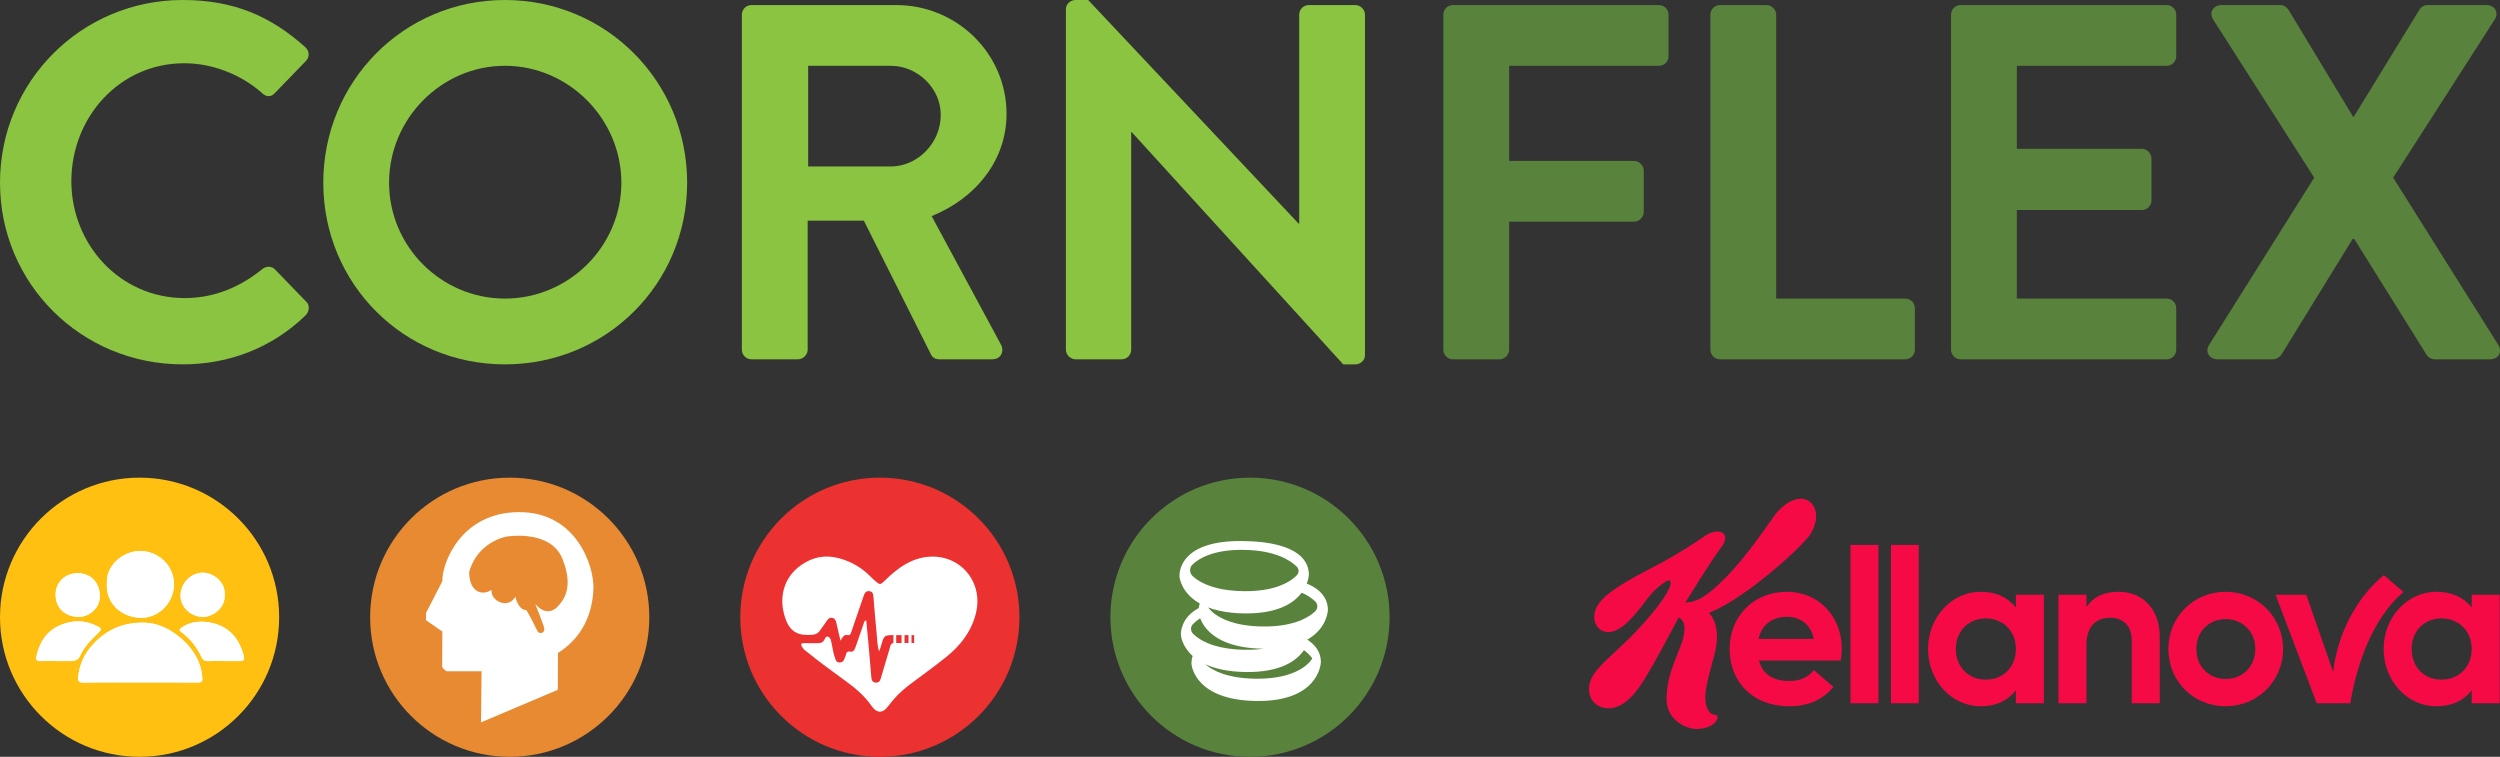
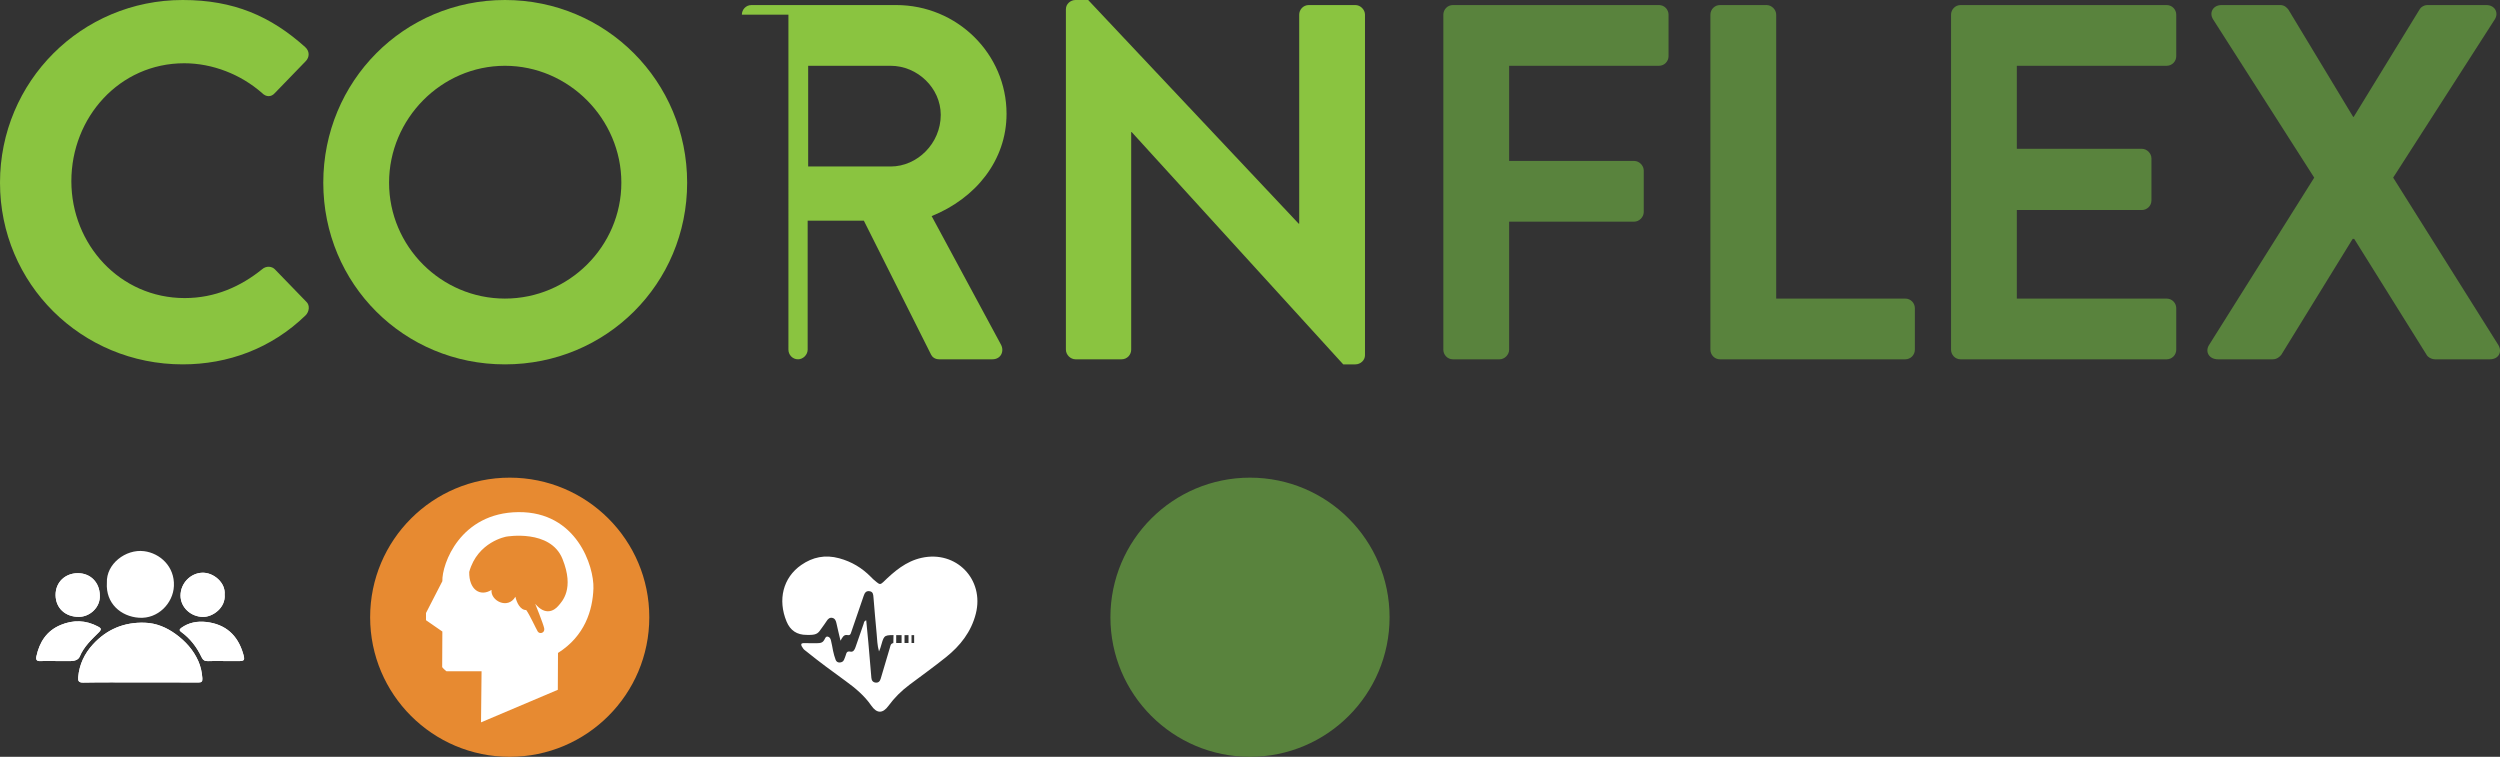
<svg xmlns="http://www.w3.org/2000/svg" id="Layer_1" data-name="Layer 1" width="990.999" height="300" version="1.1" viewBox="0 0 990.999 300">
  <rect x="0" y="0" width="990.999" height="300" fill="#333333" stroke="none" />
  <defs>
    <style>
      .cls-1 {
        fill: #ffc012;
      }

      .cls-1, .cls-2, .cls-3, .cls-4, .cls-5, .cls-6, .cls-7 {
        stroke-width: 0px;
      }

      .cls-2 {
        fill: #ec3131;
      }

      .cls-3 {
        fill: #59833d;
      }

      .cls-4 {
        fill: #8ac440;
      }

      .cls-5 {
        fill: #f50a45;
      }

      .cls-6 {
        fill: #fff;
      }

      .cls-7 {
        fill: #e78a31;
      }
    </style>
  </defs>
  <g>
    <g>
      <path class="cls-4" d="M72.419,0c20.262,0,34.906,6.419,48.547,18.656,1.806,1.605,1.806,4.012.2,5.617l-12.237,12.638c-1.404,1.604-3.41,1.604-5.015,0-8.425-7.423-19.659-11.836-30.893-11.836-25.677,0-44.734,21.465-44.734,46.741,0,25.076,19.258,46.34,44.936,46.34,12.035,0,22.266-4.614,30.692-11.435,1.605-1.404,3.812-1.203,5.015,0l12.438,12.839c1.604,1.405,1.203,4.013-.201,5.417-13.641,13.239-30.893,19.458-48.747,19.458C32.298,144.436,0,112.539,0,72.419,0,32.297,32.298,0,72.419,0Z" />
      <path class="cls-4" d="M200.167,0c40.12,0,72.217,32.297,72.217,72.419,0,40.12-32.097,72.017-72.217,72.017s-72.017-31.897-72.017-72.017C128.15,32.297,160.047,0,200.167,0ZM200.167,118.358c25.276,0,46.139-20.663,46.139-45.939s-20.863-46.34-46.139-46.34-45.939,21.064-45.939,46.34,20.663,45.939,45.939,45.939Z" />
-       <path class="cls-4" d="M294.074,5.817c0-2.006,1.605-3.812,3.812-3.812h57.374c24.072,0,43.732,19.258,43.732,43.13,0,18.456-12.237,33.502-29.689,40.523l27.482,50.953c1.405,2.608,0,5.817-3.41,5.817h-21.064c-1.805,0-2.808-1.004-3.21-1.806l-26.68-53.161h-22.268v51.155c0,2.006-1.806,3.812-3.812,3.812h-18.456c-2.206,0-3.812-1.806-3.812-3.812V5.817ZM353.052,65.999c10.633,0,19.86-9.227,19.86-20.462,0-10.631-9.227-19.458-19.86-19.458h-32.699v39.92h32.699Z" />
+       <path class="cls-4" d="M294.074,5.817c0-2.006,1.605-3.812,3.812-3.812h57.374c24.072,0,43.732,19.258,43.732,43.13,0,18.456-12.237,33.502-29.689,40.523l27.482,50.953c1.405,2.608,0,5.817-3.41,5.817h-21.064c-1.805,0-2.808-1.004-3.21-1.806l-26.68-53.161h-22.268v51.155c0,2.006-1.806,3.812-3.812,3.812c-2.206,0-3.812-1.806-3.812-3.812V5.817ZM353.052,65.999c10.633,0,19.86-9.227,19.86-20.462,0-10.631-9.227-19.458-19.86-19.458h-32.699v39.92h32.699Z" />
      <path class="cls-4" d="M422.523,3.611c0-2.006,1.806-3.611,3.812-3.611h5.015l83.452,88.667h.201V5.817c0-2.006,1.604-3.812,3.81-3.812h18.456c2.006,0,3.812,1.806,3.812,3.812v135.007c0,2.007-1.806,3.611-3.812,3.611h-4.814l-83.853-92.077h-.2v86.26c0,2.006-1.605,3.812-3.812,3.812h-18.256c-2.006,0-3.812-1.806-3.812-3.812V3.611Z" />
      <path class="cls-3" d="M572.14,5.817c0-2.006,1.605-3.812,3.812-3.812h81.647c2.206,0,3.812,1.806,3.812,3.812v16.45c0,2.006-1.605,3.812-3.812,3.812h-59.38v37.713h49.549c2.006,0,3.812,1.806,3.812,3.812v16.45c0,2.006-1.806,3.812-3.812,3.812h-49.549v50.753c0,2.006-1.806,3.812-3.812,3.812h-18.456c-2.206,0-3.812-1.806-3.812-3.812V5.817Z" />
      <path class="cls-3" d="M678.003,5.817c0-2.006,1.605-3.812,3.812-3.812h18.456c2.006,0,3.812,1.806,3.812,3.812v112.54h51.155c2.206,0,3.812,1.805,3.812,3.81v16.45c0,2.006-1.605,3.812-3.812,3.812h-73.422c-2.206,0-3.812-1.806-3.812-3.812V5.817Z" />
      <path class="cls-3" d="M773.393,5.817c0-2.006,1.605-3.812,3.812-3.812h81.647c2.206,0,3.812,1.806,3.812,3.812v16.45c0,2.006-1.605,3.812-3.812,3.812h-59.38v32.899h49.549c2.006,0,3.812,1.806,3.812,3.812v16.65c0,2.206-1.806,3.812-3.812,3.812h-49.549v35.106h59.38c2.206,0,3.812,1.805,3.812,3.81v16.45c0,2.006-1.605,3.812-3.812,3.812h-81.647c-2.206,0-3.812-1.806-3.812-3.812V5.817Z" />
      <path class="cls-3" d="M917.352,70.413l-40.12-62.79c-1.605-2.608,0-5.617,3.41-5.617h23.27c1.605,0,2.608,1.004,3.21,1.806l25.677,42.528h.201l26.078-42.528c.402-.802,1.605-1.806,3.21-1.806h23.271c3.41,0,5.014,3.009,3.41,5.617l-40.322,62.79,41.726,66.4c1.605,2.809,0,5.617-3.41,5.617h-21.666c-1.604,0-3.009-1.004-3.41-1.806l-28.687-45.938h-.602l-28.285,45.938c-.602.802-1.806,1.806-3.41,1.806h-21.666c-3.611,0-5.216-3.009-3.611-5.617l41.726-66.4Z" />
    </g>
    <g>
      <circle class="cls-7" cx="202.052" cy="244.671" r="55.329" />
      <path class="cls-6" d="M205.506,203.004c-23.097.214-30.369,20.602-30.155,27.375l-6.487,12.618v2.852l6.487,4.491-.071,14.115s.855,1.069,1.711,1.64h13.901l-.214,20.246,30.44-12.903s.071-8.982.071-14.614c10.622-6.701,13.759-16.895,14.044-25.592.285-8.697-6.63-30.44-29.727-30.226ZM221.252,240.229c-1.597,1.843-5.036,3.931-9.09-.86,0,0,3.194,7.862,3.562,9.704.369,1.843-1.843,2.457-2.58,1.228-.737-1.228-3.194-6.633-4.545-8.476-2.457,0-3.808-3.071-4.299-5.282-2.948,5.159-9.95,1.597-9.458-2.702-4.545,2.825-8.967-.123-8.844-7.124,3.317-12.038,14.74-14.003,14.74-14.003,0,0,17.443-3.071,22.233,8.844,4.791,11.915-.123,16.828-1.72,18.671Z" />
    </g>
    <g>
-       <circle class="cls-2" cx="348.776" cy="244.671" r="55.329" />
      <path class="cls-6" d="M365.333,221.121c-6.274,1.389-10.873,5.385-15.264,9.659-1.087,1.058-1.51.815-2.497.033-1.386-1.098-1.612-1.369-2.345-2.114-3.53-3.589-7.601-6.043-12.547-7.397-5.589-1.53-10.529-.489-15.072,2.663-7.21,5.003-9.391,13.781-5.816,22.402q2.2,5.305,7.929,5.304c.4,0,.806.016,1.197.012,2.972-.031,3.496-.806,4.713-2.582.805-1.175,1.426-1.9,2.047-2.917.496-.811,1.223-1.51,2.281-1.257,1.018.243,1.384,1.088,1.595,2.074.499,2.336,1.08,4.655,1.628,6.981.676-1.216,1.254-2.509,2.661-2.253,1.211.22,1.32-.38,1.579-1.133,1.64-4.78,3.297-9.555,4.92-14.342.395-1.166.901-2.125,2.356-1.901,1.409.216,1.452,1.331,1.544,2.425.409,4.845.796,9.691,1.27,14.53.212,2.167.2,4.381.925,6.915.291-.71.436-.997.527-1.3,1.44-4.798,1.115-5.175,5.223-5.175l-.067,3.16c-1.099.221-1.117,1.006-1.333,1.725-1.242,4.132-2.469,8.27-3.679,12.412-.301,1.031-.923,1.662-2.004,1.539-1.047-.12-1.603-.787-1.692-1.892-.375-4.646-.777-9.291-1.191-13.934-.261-2.928-.56-5.853-.849-8.853-.951.287-.872.931-1.031,1.377-1.097,3.069-2.15,6.153-3.207,9.235-.344,1.003-.873,2.039-2.037,1.791-1.378-.293-1.556.471-1.833,1.398-.19.636-.453,1.252-.712,1.865-.331.783-1.062,1.031-1.789,1.048-.69.016-1.286-.402-1.519-1.078-.455-1.317-.735-2.17-1.021-3.566-.287-1.397-.492-2.871-.874-4.279-.166-.613-.557-1.237-1.28-1.35-.659-.103-.915.518-1.138.955-.713,1.395-1.349,1.654-3.322,1.676-1.398.016-2.774-.026-4.192-.036-.644-.005-1.624-.119-1.788.41-.147.474.399,1.232.778,1.759.333.463.857.793,1.313,1.162,5.01,4.062,10.216,7.863,15.433,11.651,3.834,2.783,7.485,5.804,10.2,9.746,2.194,3.186,4.533,3.281,6.843.116,2.332-3.196,5.117-5.939,8.277-8.312,4.843-3.636,9.773-7.166,14.497-10.951,5.658-4.533,10.015-10.034,11.849-17.263,3.449-13.598-7.788-25.171-21.485-22.137ZM357.386,254.881h-2.133v-3.116h2.133v3.116ZM360.135,254.881h-1.584v-3.116h1.584v3.116ZM362.369,254.881h-1.042v-3.116h1.042v3.116Z" />
    </g>
    <g>
-       <circle class="cls-1" cx="55.329" cy="244.671" r="55.329" />
      <g>
        <path class="cls-6" d="M55.483,270.511c7.688,0,15.375-.031,23.063.029,1.347.01,1.768-.335,1.665-1.719-.176-2.364-.648-4.62-1.612-6.785-1.967-4.415-5.11-7.876-8.955-10.669-3.621-2.631-7.666-4.363-12.229-4.52-8.144-.28-15.047,2.577-20.544,8.559-3.36,3.657-5.445,8.005-5.871,13.037-.119,1.412.143,2.165,1.99,2.13,7.495-.146,14.995-.061,22.494-.062ZM42.367,231.008c-.519,8.175,5.549,13.364,12.711,13.867,7.513.528,13.551-5.687,13.86-12.575.347-7.742-5.531-13.036-11.842-13.817-7.237-.897-15.054,5.039-14.729,12.525ZM21.953,262.022c-0.0.009-0.0.018-0.0.027,2.029,0,4.058.013,6.087-.004,1.472-.013,3.018-.46,3.559-1.771,1.639-3.966,4.696-6.757,7.603-9.655,1.243-1.239.768-1.658-.4-2.275-4.843-2.56-9.795-2.687-14.791-.587-5.503,2.314-8.355,6.743-9.576,12.401-.291,1.346.089,1.984,1.62,1.893,1.959-.117,3.931-.028,5.897-.028ZM88.543,262.034v.02c1.905,0,3.811-.004,5.716.001,2.716.007,2.89-.301,2.114-2.953-2.163-7.393-7.039-11.701-14.666-12.555-3.462-.388-6.894.2-9.877,2.364-.892.647-.684,1.1-.009,1.586,3.623,2.611,6.216,6.049,8.106,10.051.514,1.089,1.248,1.583,2.52,1.515,2.027-.108,4.063-.029,6.096-.029ZM39.564,236.01c-.071-5.175-3.748-8.861-8.826-8.797-4.874.061-8.76,3.551-8.704,8.716.055,5.123,3.877,8.643,9.275,8.598,4.267-.036,8.5-3.729,8.256-8.517ZM89.037,235.673c.461-4.67-4.386-8.775-8.828-8.645-4.675.138-8.643,4.184-8.645,9.049-.002,4.649,4.046,8.427,8.917,8.467,3.917.032,9.049-3.709,8.556-8.871Z" />
        <path class="cls-6" d="M55.483,270.512c-7.498.001-14.998-.084-22.494.061-1.847.036-2.109-.718-1.99-2.13.426-5.032,2.511-9.381,5.871-13.037,5.497-5.982,12.4-8.84,20.544-8.559,4.563.157,8.607,1.89,12.229,4.52,3.845,2.793,6.988,6.254,8.955,10.669.964,2.165,1.437,4.421,1.612,6.785.103,1.383-.318,1.729-1.665,1.719-7.687-.059-15.375-.029-23.063-.028Z" />
-         <path class="cls-6" d="M42.367,231.008c-.325-7.486,7.492-13.422,14.729-12.525,6.31.782,12.188,6.075,11.842,13.817-.308,6.888-6.346,13.102-13.86,12.575-7.162-.503-13.23-5.691-12.711-13.867Z" />
        <path class="cls-6" d="M21.953,262.022c-1.966,0-3.938-.088-5.897.028-1.531.091-1.911-.546-1.62-1.893,1.221-5.657,4.073-10.087,9.576-12.401,4.996-2.1,9.948-1.973,14.791.587,1.168.617,1.643,1.036.4,2.275-2.907,2.898-5.964,5.688-7.603,9.655-.542,1.311-2.088,1.758-3.559,1.771-2.029.018-4.058.004-6.087.004 0-.009 0-.018 0-.027Z" />
        <path class="cls-6" d="M88.543,262.034c-2.032,0-4.069-.079-6.096.029-1.272.068-2.006-.426-2.52-1.515-1.89-4.002-4.483-7.439-8.106-10.051-.674-.486-.883-.939.009-1.586,2.983-2.164,6.414-2.752,9.877-2.364,7.627.854,12.503,5.162,14.666,12.555.776,2.652.601,2.959-2.114,2.953-1.905-.005-3.811-.001-5.716-.001v-.02Z" />
        <path class="cls-6" d="M39.564,236.01c.245,4.788-3.988,8.481-8.256,8.517-5.398.046-9.22-3.475-9.275-8.598-.056-5.164,3.831-8.655,8.704-8.716,5.078-.064,8.755,3.621,8.826,8.797Z" />
        <path class="cls-6" d="M89.037,235.673c.493,5.162-4.639,8.903-8.556,8.871-4.871-.04-8.918-3.818-8.917-8.467.002-4.865,3.969-8.911,8.645-9.049,4.442-.131,9.289,3.975,8.828,8.645Z" />
      </g>
    </g>
    <circle class="cls-3" cx="495.499" cy="244.671" r="55.329" />
-     <path class="cls-5" d="M882.275,269.133c-6.675,0-11.637-4.871-11.637-11.908,0-6.856,4.961-11.817,11.637-11.817,6.766,0,11.727,5.052,11.727,11.817,0,6.946-4.961,11.908-11.727,11.908ZM967.792,269.404c-6.856,0-11.817-4.961-11.817-12.178,0-7.036,4.961-12.088,11.817-12.088,6.856,0,11.998,5.052,11.998,12.088,0,7.217-5.142,12.178-11.998,12.178ZM787.195,269.404c-6.946,0-11.908-5.052-11.908-12.178,0-6.946,4.961-12.088,11.908-12.088,6.856,0,11.907,5.052,11.907,12.088,0,7.217-5.052,12.178-11.907,12.178ZM697.077,253.257c1.263-5.503,5.232-8.75,11.276-8.75,4.961,0,9.382,2.706,10.645,8.75h-21.921ZM709.165,279.958c7.577,0,13.351-2.526,17.591-7.668l-7.758-6.675c-2.255,2.887-5.413,4.33-9.652,4.33-6.585,0-10.645-2.706-12.088-8.119h32.385c.271-1.624.451-3.157.451-4.601,0-12.81-9.111-22.642-21.74-22.642-13.351,0-22.733,9.833-22.733,22.642,0,12.99,9.111,22.733,23.544,22.733ZM965.718,279.958c6.044,0,10.735-2.075,14.073-6.315v5.142h11.096v-43.029h-11.096v5.052c-3.338-4.15-8.029-6.224-14.073-6.224-11.276,0-20.838,9.923-20.838,22.642,0,12.9,9.562,22.733,20.838,22.733ZM785.121,279.958c6.044,0,10.645-2.075,13.982-6.315v5.142h11.096v-43.029h-11.096v5.052c-3.338-4.15-7.938-6.224-13.982-6.224-11.366,0-20.838,10.013-20.838,22.642,0,12.81,9.472,22.733,20.838,22.733ZM815.972,278.786h11.096v-23.274c0-7.126,3.789-10.645,9.472-10.645,5.052,0,8.48,3.247,8.48,8.84v25.078h11.096v-26.431c0-11.005-6.856-17.771-16.238-17.771-5.864,0-10.103,1.985-12.81,6.044v-4.871h-11.096v43.029ZM882.275,279.958c12.539,0,22.733-9.833,22.733-22.733,0-12.719-10.194-22.642-22.733-22.642-12.719,0-22.733,9.923-22.733,22.642,0,12.9,10.013,22.733,22.733,22.733ZM918.358,278.786h13.261c3.608-21.109,11.637-36.174,21.109-44.112l-7.758-6.675c-9.201,7.397-18.132,21.199-20.116,38.339l-10.645-30.581h-12.178l16.328,43.029ZM744.617,216.001h-11.096v62.785h11.096v-62.785ZM760.584,216.001h-11.005v62.785h11.005v-62.785ZM679.938,283.386c-2.706-.18-3.969-3.338-3.969-7.217,0-4.24,2.796-13.351,3.879-17.681,1.082-4.42,1.534-11.456-2.436-15.516,15.065-6.044,37.346-26.702,40.233-31.212,2.796-4.51,3.428-10.194-.541-13.08-3.969-2.887-10.374.812-14.163,6.315-10.464,15.065-16.779,22.462-23.905,28.686-5.593,4.781-8.299,4.871-11.005,5.232.451-.722,10.284-16.779,14.163-21.83,4.601-6.044-1.083-8.299-6.585-4.51-1.083.812-9.833,6.856-20.387,12.268-18.763,9.652-23.274,14.163-23.274,19.936,0,2.526,1.804,5.773,5.593,5.773,7.397,0,14.614-13.08,18.222-16.418,1.353-1.263,4.601-4.059,5.773-4.059.451,0,.722.271.722,1.082,0,2.526-4.871,9.652-12.449,17.771-10.915,11.908-19.936,16.598-19.936,24.176,0,4.961,3.699,7.668,7.758,7.668,8.389,0,14.073-11.276,17.41-16.869,1.353-2.255,8.84-16.147,10.374-19.124,1.714.812,2.706,2.616,2.165,6.315-.992,6.675-6.946,14.704-6.946,25.89,0,9.111,8.48,11.998,11.908,11.998,3.067,0,7.303-1.144,8.299-4.33.155-.496-.088-1.23-.902-1.263Z" />
  </g>
-   <path class="cls-6" d="M518.789,253.95c-.18-.14-.37-.26-.58-.39.29-.16.58-.33.84-.51,6.71-4.26,7.33-10.44,7.33-11.37,0-2.64-1.05-7.33-8.37-10.36.7-1.82.82-3.23.82-3.63,0-4.06-2.5-12.99-26.38-13.23-23.89-.24-24.92,11.48-24.92,13.86,0,.54.64,6.7,8.06,10.9-.22.68-.34,1.3-.41,1.82-6.66,3.59-7.09,8.98-7.09,10.51,0,.44.43,4.66,4.67,8.48-.41,1.34-.47,2.43-.47,3,0,.82,1.45,14.48,25.62,14.84,24.16.36,25.68-14.02,25.68-15.47,0-2.13-.69-5.6-4.8-8.45ZM516.009,234.93c2.52,1.13,4.23,2.4,5.31,3.43,1.13,1.05,1.16,2.84.05,3.92-.87.85-2.16,1.85-3.99,2.8-1.13.59-2.47,1.16-4.06,1.65-3.2.98-7.36,1.67-12.76,1.61-11.12-.13-16.89-3.17-19.72-5.52-.96-.81-1.58-1.54-1.95-2.04,1.36.52,2.87.97,4.56,1.34,2.74.6,5.94.98,9.7,1.04,3.95.05,7.3-.28,10.14-.89,2.53-.55,4.66-1.31,6.44-2.21,2.94-1.48,4.93-3.33,6.28-5.13ZM472.769,228.37c-1.33-1.23-1.37-3.34-.06-4.59,2.55-2.44,8.25-5.91,20.01-5.82,12.83.1,18.89,4.26,21.32,6.67.95.93.96,2.44.04,3.39-.46.48-1.07,1.02-1.84,1.59-1.3.94-3.08,1.95-5.47,2.79-3.3,1.17-7.77,2.01-13.76,1.94-2.29-.03-4.35-.18-6.2-.42-2.32-.3-4.33-.75-6.05-1.27-4.03-1.24-6.52-2.92-7.99-4.28ZM472.919,251.21c-1.04-1.05-1.06-2.74-.04-3.81.66-.69,1.6-1.5,2.87-2.3.73,1.88,2.2,4.41,5.18,6.66,1.17.89,2.57,1.75,4.25,2.49,3.68,1.64,8.69,2.8,15.52,2.9h.15c-2.14.3-4.55.45-7.28.42-5.21-.06-9.23-.75-12.34-1.72-1.69-.52-3.1-1.12-4.29-1.75-1.87-.99-3.16-2.03-4.02-2.89ZM519.159,262.38c-.13.15-.29.32-.46.49-.09.09-.2.2-.31.29-.18.17-.38.36-.6.53-.15.13-.32.27-.49.4-.19.14-.38.28-.59.43-.24.17-.5.34-.77.5-.2.13-.41.26-.63.38-.15.09-.3.17-.46.25-.3.17-.63.33-.97.49-.12.06-.25.13-.38.18-1.07.48-2.28.94-3.67,1.33-.18.04-.35.09-.53.14-.37.09-.73.19-1.11.27-.76.18-1.57.33-2.42.46-.43.06-.87.13-1.33.18-.19.03-.38.05-.57.06-.04.01-.07.02-.11.02-.46.05-.94.09-1.43.13-.11,0-.22.01-.34.02-.35.02-.7.05-1.06.06-.07.01-.14.01-.21.01-.34.02-.67.02-1.01.03-.63.02-1.27.03-1.94.02-11.5-.14-17.28-3.37-19.99-5.75,3.72,1.73,8.85,2.98,15.93,3.09,13.81.21,20.22-4.4,23.18-8.66,1.11.8,1.9,1.55,2.41,2.14.63.68.88,1.13.88,1.13,0,0-.28.56-1.02,1.38Z" />
</svg>